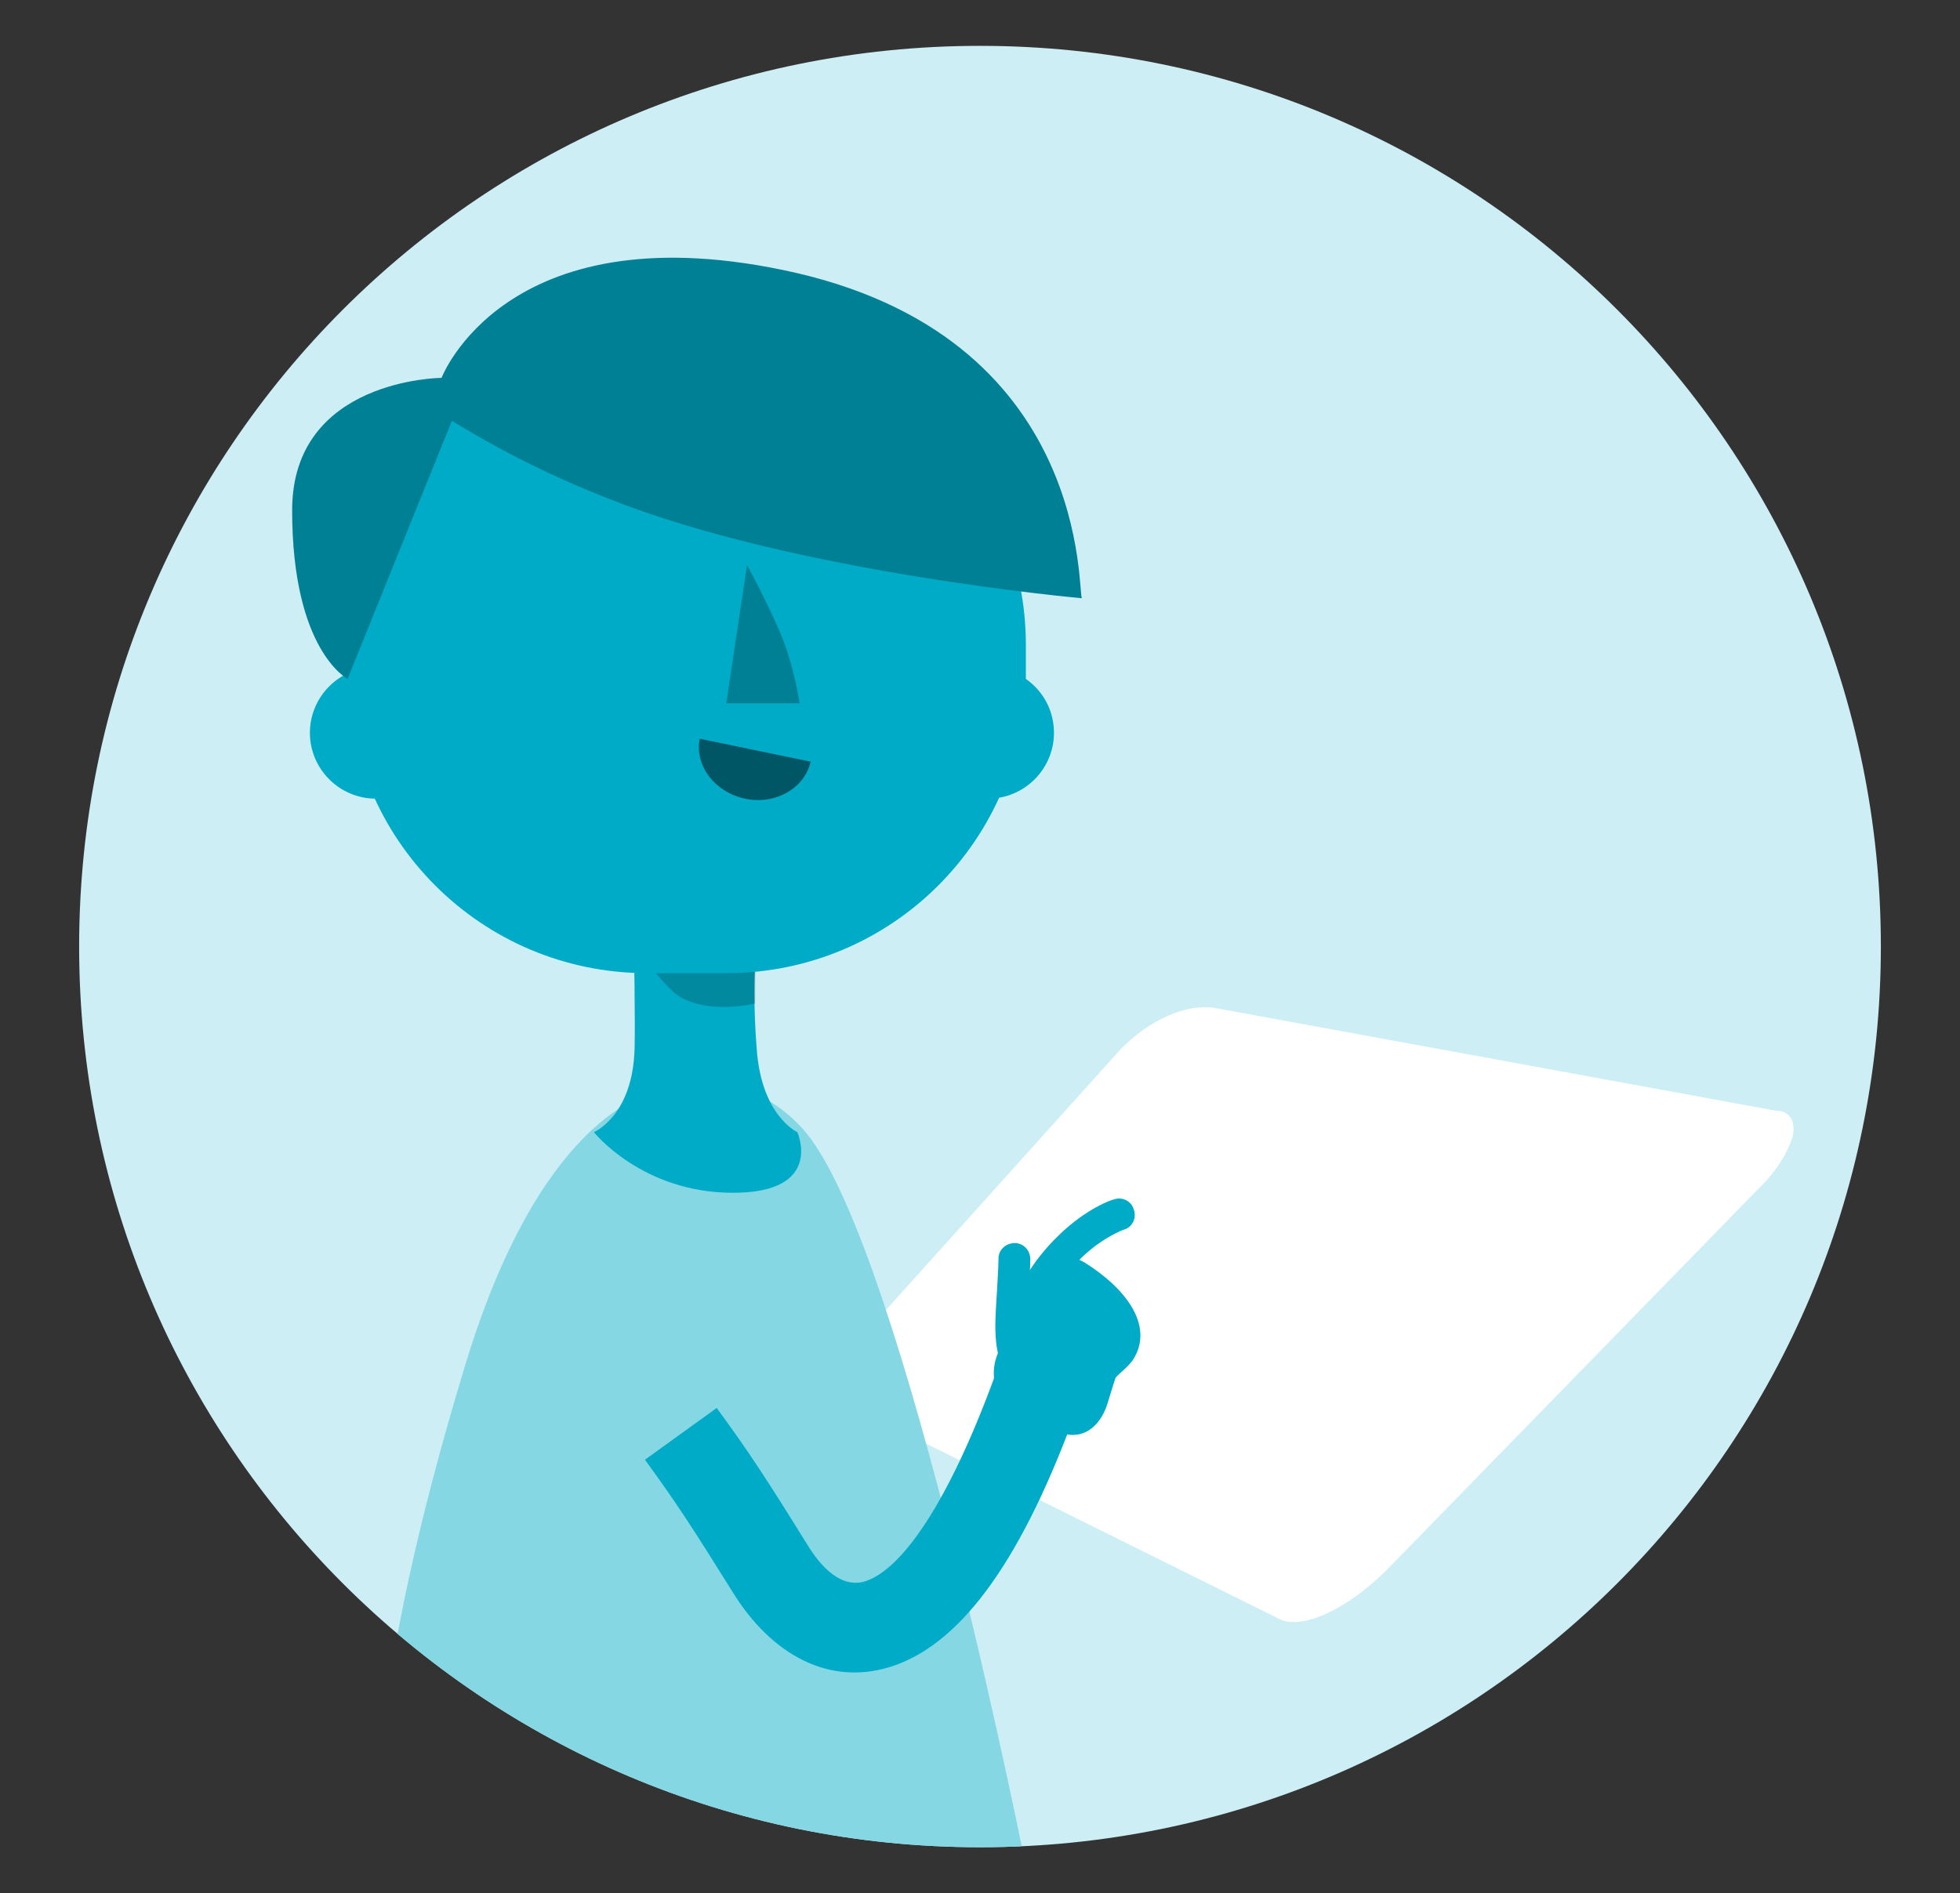
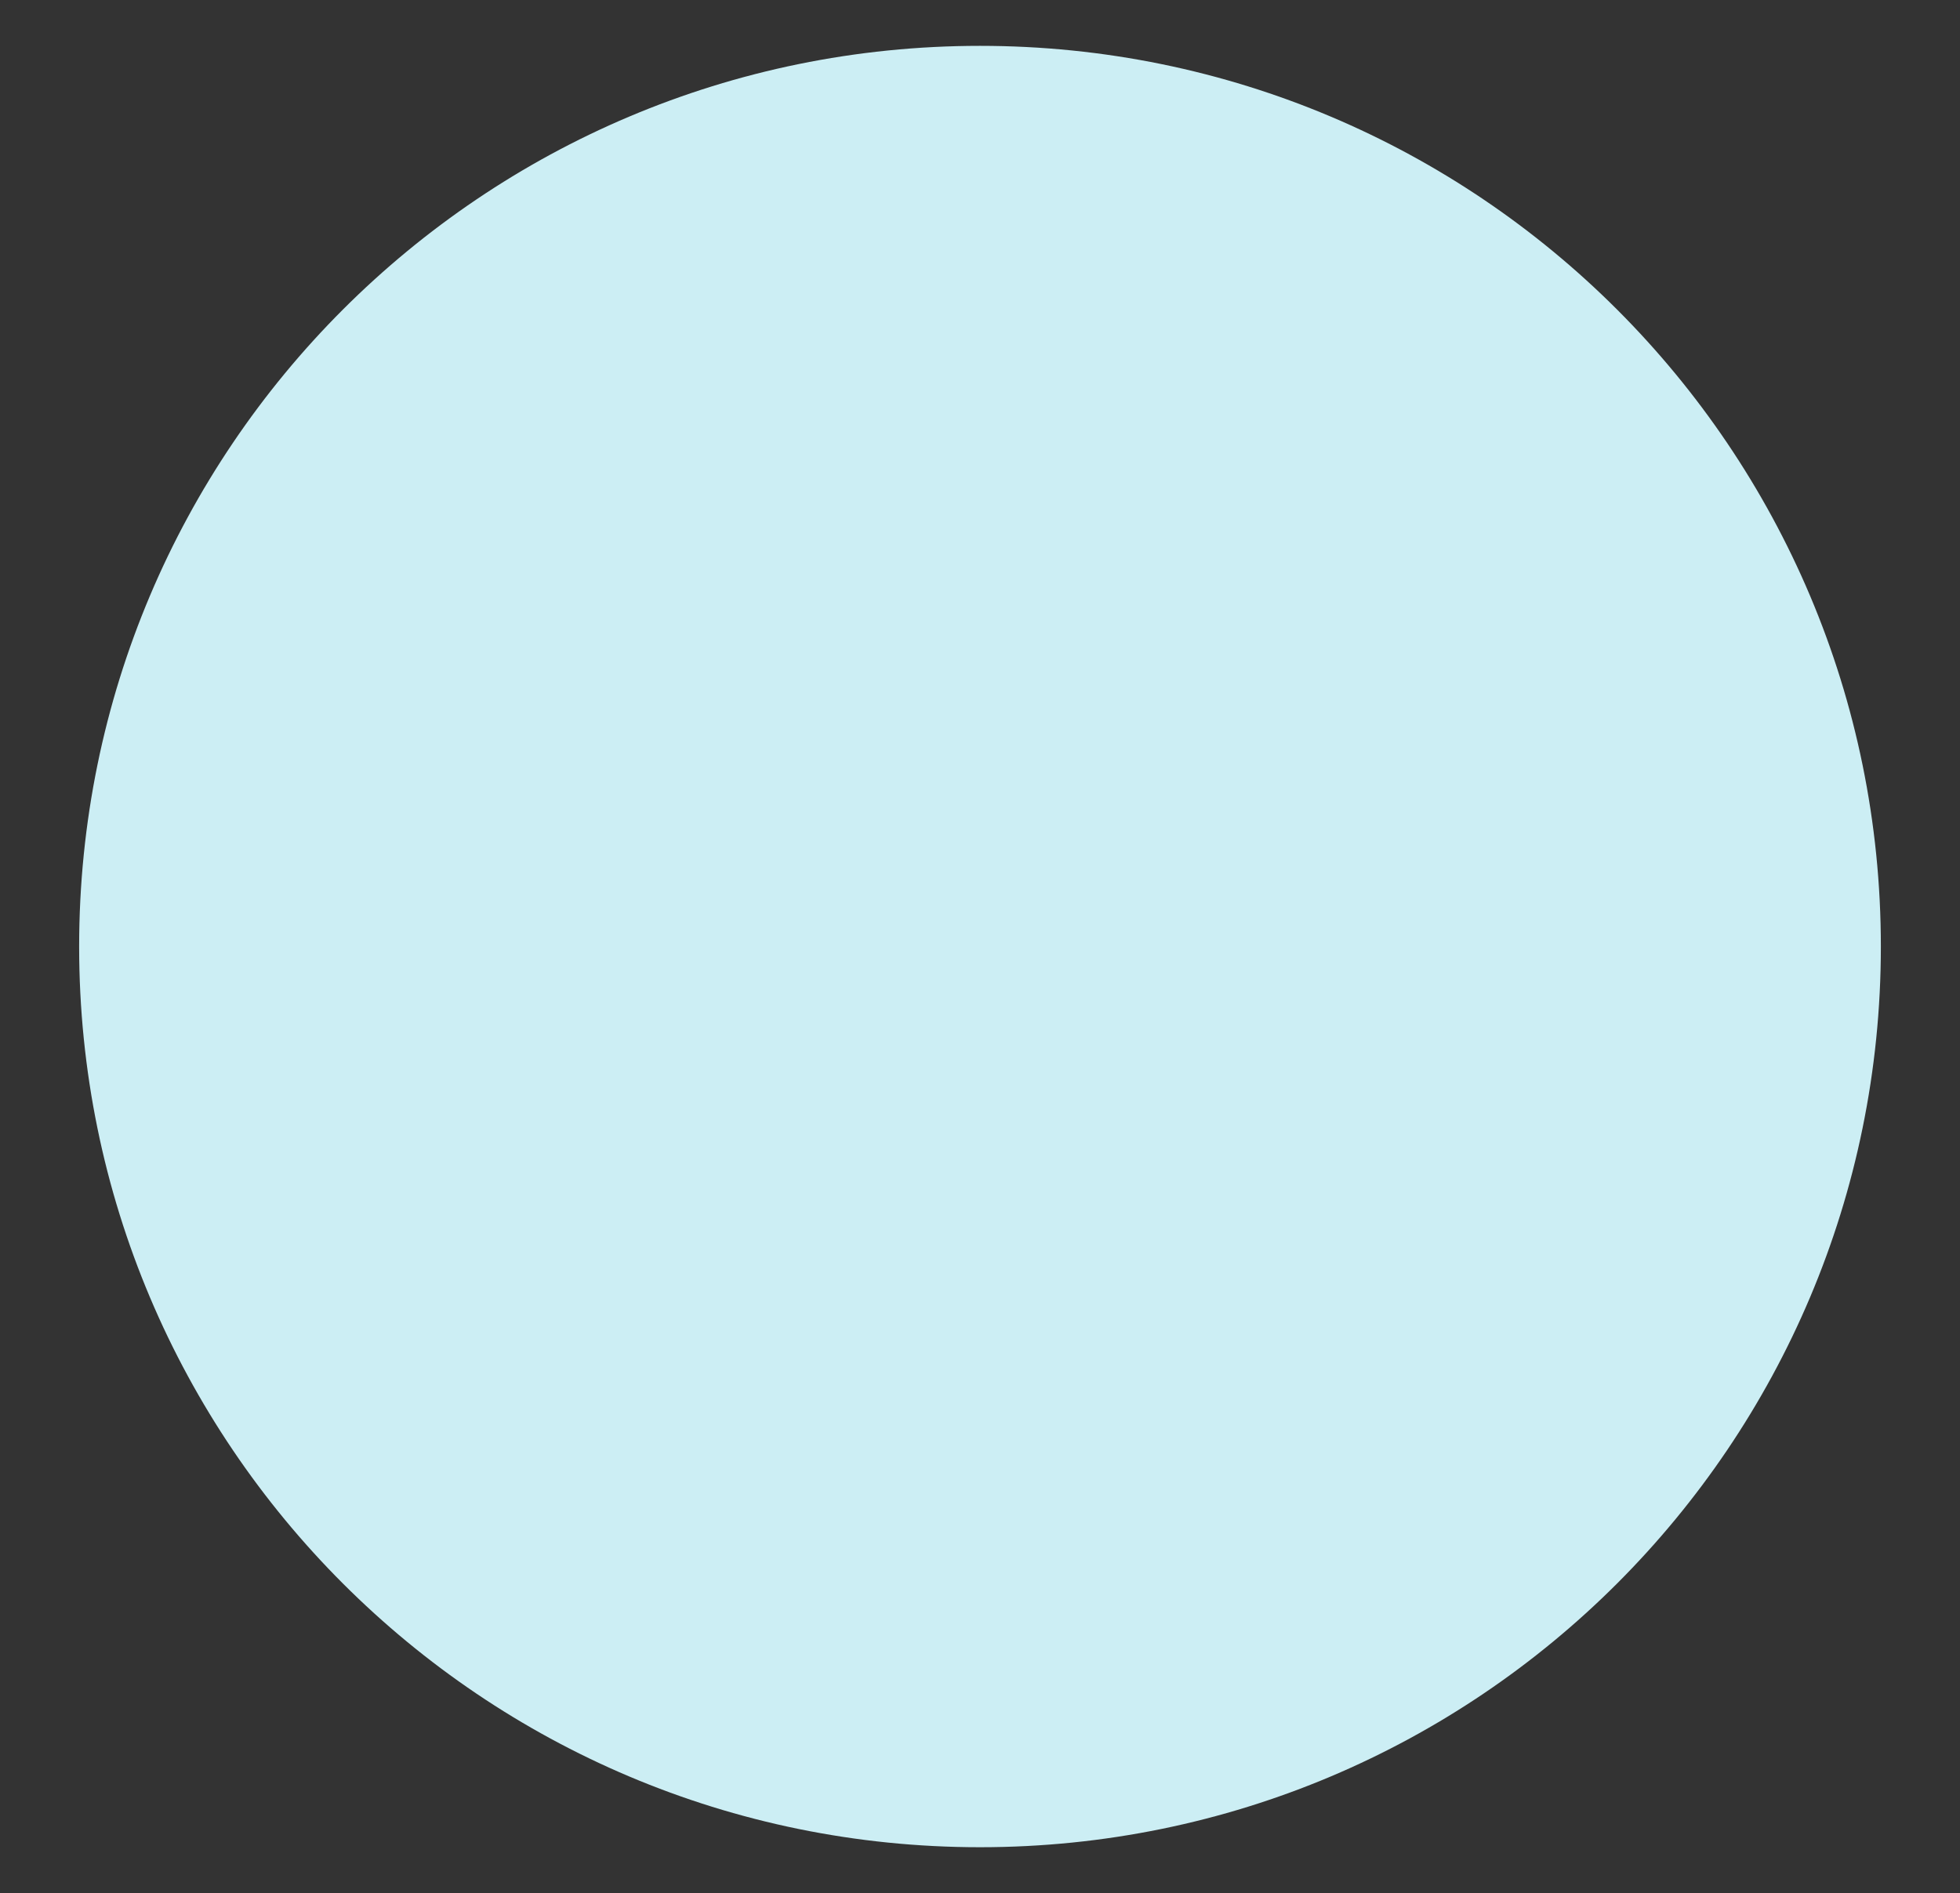
<svg xmlns="http://www.w3.org/2000/svg" xmlns:xlink="http://www.w3.org/1999/xlink" version="1.1" id="Capa_1" x="0px" y="0px" viewBox="0 0 265 256" style="enable-background:new 0 0 265 256;" xml:space="preserve">
  <rect x="0" y="0" width="265" height="256" fill="#333333" stroke="none" />
  <style type="text/css"> .st0{fill:#CCEEF4;} .st1{clip-path:url(#SVGID_2_);} .st2{fill:#FFFFFF;} .st3{fill:#85D7E4;} .st4{fill:#00ABC7;} .st5{opacity:0.2;} .st6{fill:#008095;} .st7{fill:#005664;} .st8{fill:#0786EB;} </style>
  <g>
    <path class="st0" d="M254.3,128c0-67.3-54.5-121.8-121.8-121.8C65.2,6.2,10.7,60.7,10.7,128s54.5,121.8,121.8,121.8 C199.8,249.8,254.3,195.3,254.3,128z" />
    <g>
      <defs>
-         <path id="SVGID_1_" d="M254.3,128c0-67.3-54.5-121.8-121.8-121.8C65.2,6.2,10.7,60.7,10.7,128s54.5,121.8,121.8,121.8 C199.8,249.8,254.3,195.3,254.3,128z" />
-       </defs>
+         </defs>
      <clipPath id="SVGID_2_">
        <use xlink:href="#SVGID_1_" style="overflow:visible;" />
      </clipPath>
      <g class="st1">
        <path class="st2" d="M237.9,160.6l-50.5,51.8c-5.2,5.1-10.8,7.8-14.1,6.7l-58-28.8c-1.3-0.5-1.9-2-1.6-3.9c0.2-1.9,1.3-4,2.8-5.6 l35-38.9c3.9-4,8.9-6.2,12.7-5.6l75.9,13.9c1.8,0,2.7,1.3,2.3,3.4C241.8,155.7,240.2,158.4,237.9,160.6z" />
-         <path class="st3" d="M51.4,246.1c0,0-2.2-16.4,11.5-61.5c13.7-45.1,36.8-42.6,46.1-31.4c13.4,16.3,30,100.7,30,100.7L51.4,246.1z " />
        <g>
          <g>
            <path class="st4" d="M85.7,127c0,0,0.2,11.4,0.1,14.7c-0.2,9.2-5.5,11.4-5.5,11.4s6.5,8.2,18.8,8.2c12.4,0,8.7-8.2,8.7-8.2 s-4.9-2.2-5.5-11.4c-0.4-5-0.4-10,0-15L85.7,127z" />
            <path class="st5" d="M102.2,129.3l-14.6,0.6c0.4,1,1.8,2.7,3.4,4.2c2.4,2.2,7.2,2.5,11.1,1.6 C102.1,133.5,102.1,131.4,102.2,129.3z" />
            <path class="st4" d="M142.5,99.1c0,4.9-4,8.9-8.9,8.9H50.8c-4.9,0-8.9-4-8.9-8.9c0-4.9,4-8.9,8.9-8.9h82.9 C138.6,90.3,142.5,94.2,142.5,99.1z" />
            <path class="st4" d="M138.7,87.2v3.9c0,22.4-18.1,40.5-40.5,40.5H87.5c-22.4,0-40.5-18.1-40.5-40.5v-3.9 c0-22.4,18.1-40.5,40.5-40.5h10.7C120.6,46.7,138.7,64.8,138.7,87.2z" />
-             <path class="st6" d="M39.5,69c0,19,7.5,22.8,7.5,22.8l14.1-34.9c6.8,4.2,14.1,7.8,21.6,10.7c25.1,9.9,63.6,13.3,63.6,13.3 c-0.7,0,1.8-35.7-40.5-44.4c-37.6-7.8-46.1,14.6-46.1,14.6S39.5,51.2,39.5,69z" />
          </g>
          <path class="st7" d="M109.6,103c-0.8,3.6-4.8,5.9-8.9,5c-4.1-0.9-6.8-4.5-6.1-8.1L109.6,103z" />
-           <path class="st6" d="M108.1,95.1h-9.9l2.8-18.7c0,0,4.3,7.9,5.5,11.9C107.8,92.5,108.1,95.1,108.1,95.1z" />
        </g>
        <g>
          <g>
            <path class="st4" d="M146.6,170.7c0,0-2.4-1.2-2.9-1.4c-3.2-1.2-4.3,2.8-4.3,2.8c-0.4,0.5-0.7,1-1,1.7l-3.6,9.5 c-1.3,3.5,0.4,7.5,4,8.8l4.4,1.6c3.6,1.3,5.8-1.3,6.6-4.1c0.5-1.7,1-3.2,1-3.2c0.1-0.4,1.7-1.4,2.5-2.7 C156,179.2,152.2,174.2,146.6,170.7z" />
            <g>
              <path class="st8" d="M139.5,174.9c0,0,1.4-3.6,5.1-7.2c3.4-3.3,6.6-4.3,6.6-4.3" />
              <path class="st4" d="M139.5,177.9c-0.3,0-0.5,0-0.8-0.1c-1.1-0.4-1.7-1.7-1.2-2.8c0.1-0.2,1.6-4.1,5.7-8 c3.7-3.6,7.2-4.8,7.4-4.8c1.1-0.4,2.4,0.2,2.7,1.4c0.4,1.1-0.2,2.4-1.4,2.7c0,0-2.8,1-5.7,3.8c-3.3,3.2-4.6,6.4-4.6,6.5 C141.2,177.3,140.4,177.9,139.5,177.9z" />
            </g>
-             <path class="st4" d="M138.9,178.3c-0.1,3.6,0.4,5.3,1.8,6.4c1,0.7,1.1,2.1,0.4,3c-0.7,0.9-2.1,1.1-3,0.4 c-2.8-2.2-3.7-5.2-3.5-10c0-0.7,0.4-6.2,0.4-7.9c0-1.2,1-2.1,2.2-2.1c1.2,0,2.1,1,2.1,2.2C139.3,172.2,138.9,177.7,138.9,178.3 z" />
          </g>
          <path class="st4" d="M109.1,208.8c2.6,4.3,5.4,5.9,8,5c4.9-1.7,11.1-10.5,17.4-27.7l11.2,4.1c-7.3,20.3-15.4,31.7-24.7,35 c-8.8,3.1-16.8-1.5-22-10c-5.3-8.5-7.5-11.9-11.8-17.8l9.7-7C101.3,196.4,103.7,200.1,109.1,208.8z" />
        </g>
      </g>
    </g>
  </g>
</svg>